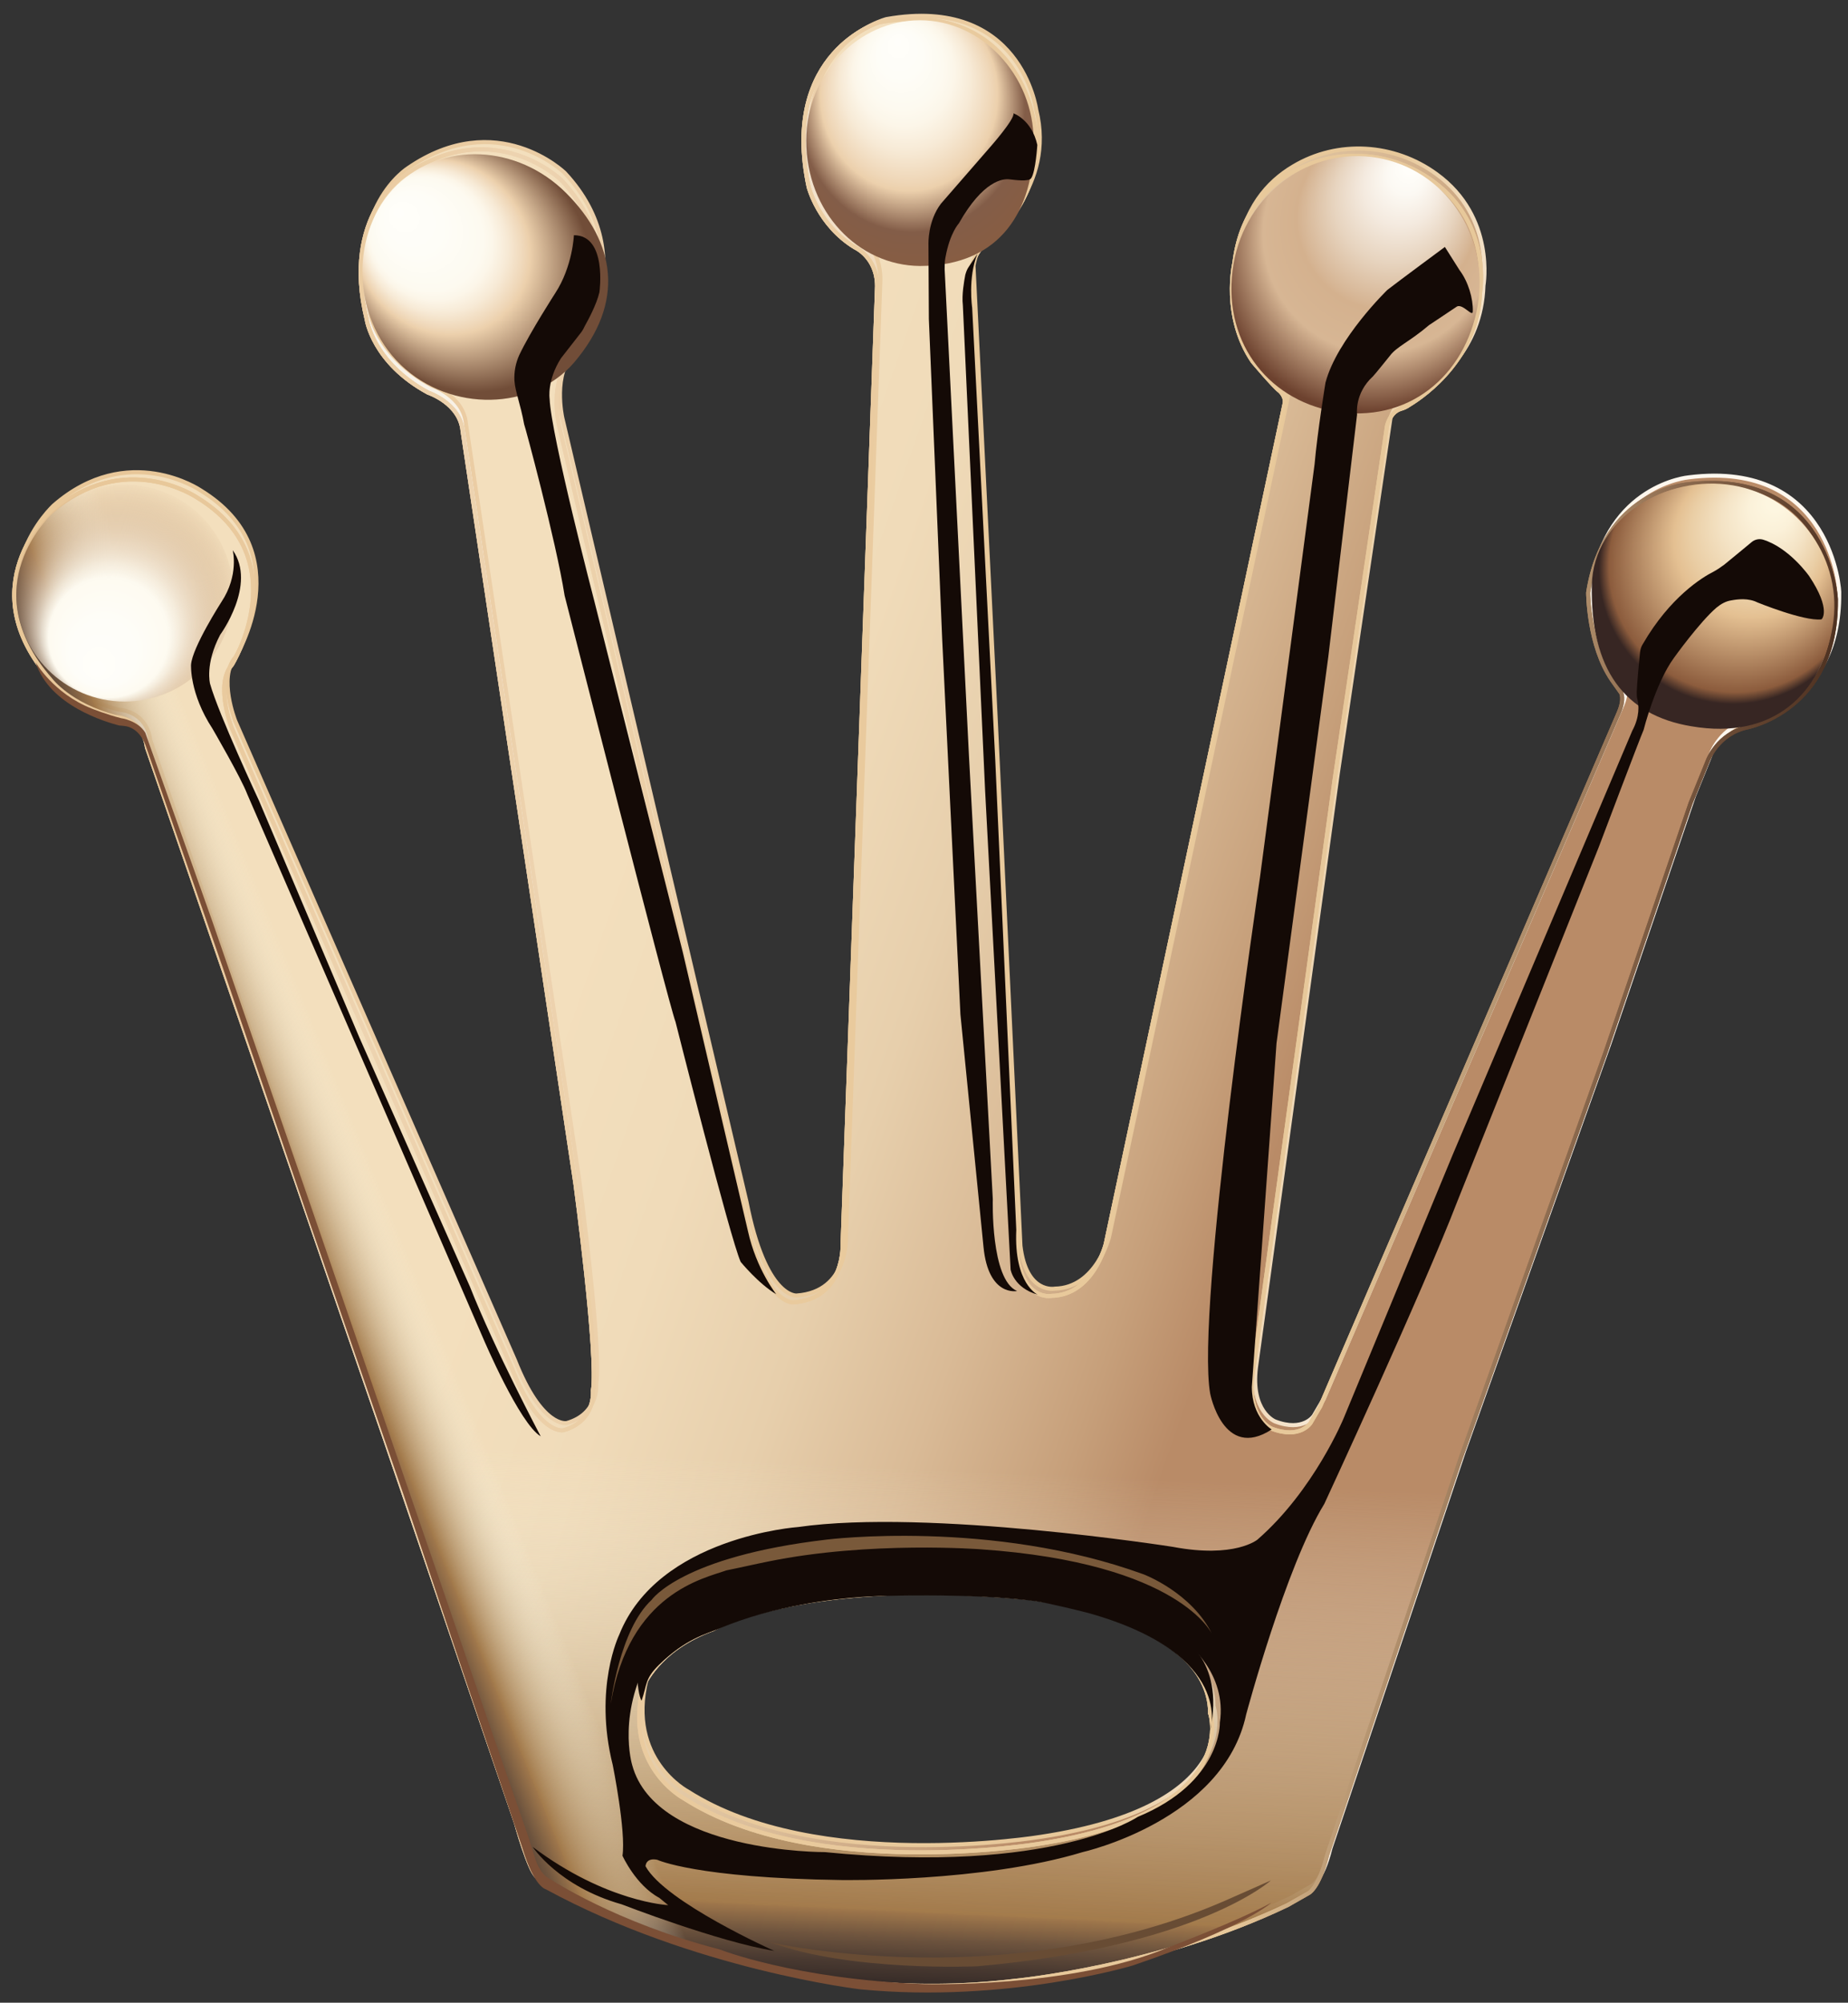
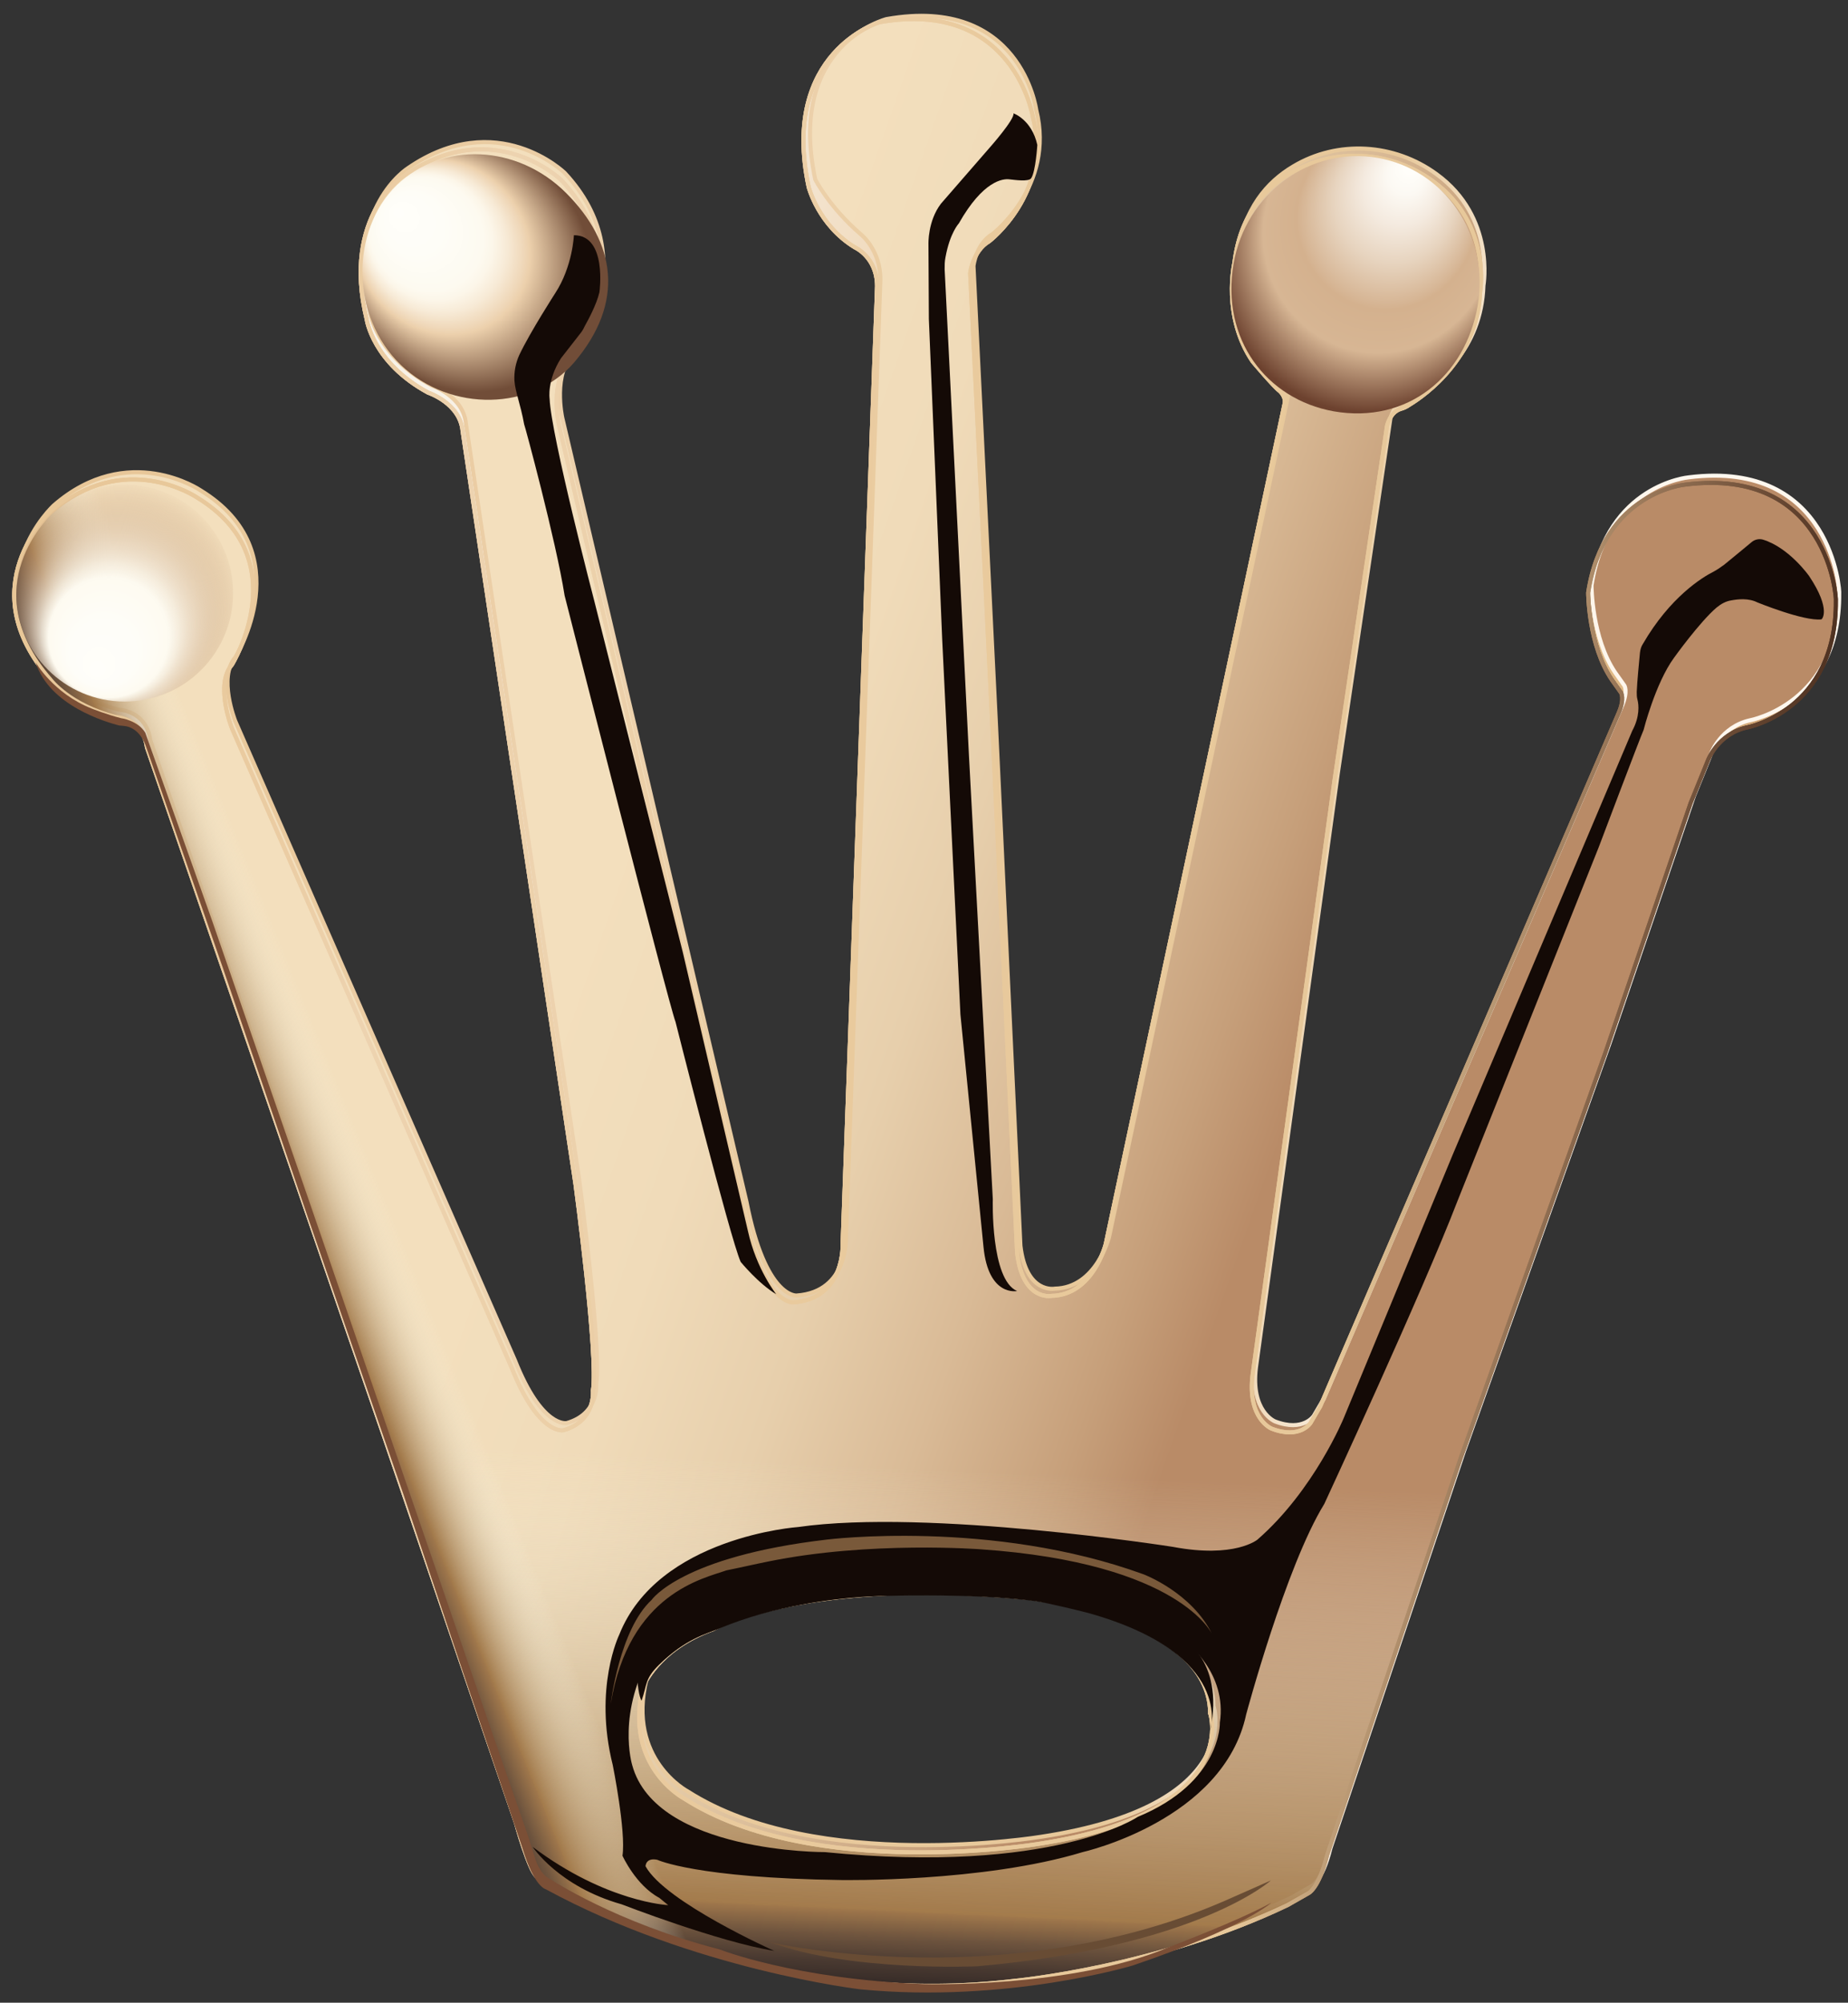
<svg xmlns="http://www.w3.org/2000/svg" xml:space="preserve" style="enable-background:new 0 0 456.6 494.7;" viewBox="0 0 456.6 494.7" y="0px" x="0px" id="Calque_1" version="1.1">
  <rect x="0" y="0" width="456.6" height="494.7" fill="#333333" stroke="none" />
  <style type="text/css">
	.st0{fill:url(#SVGID_1_);stroke:url(#SVGID_00000019678463953470163940000014515243132316895158_);stroke-miterlimit:10;}
	
		.st1{fill:url(#SVGID_00000063606133411579821670000017909272256378398881_);stroke:url(#SVGID_00000047060061096646967860000009091829973210069422_);stroke-miterlimit:10;}
	
		.st2{fill:url(#SVGID_00000088829834965526485040000014352405103732822972_);stroke:url(#SVGID_00000072274475552831054730000003121955510388235945_);stroke-miterlimit:10;}
	
		.st3{fill:url(#SVGID_00000026875514259642630330000003711209592884826757_);stroke:url(#SVGID_00000106849232411800699020000000685991592054965904_);stroke-miterlimit:10;}
	.st4{fill:url(#SVGID_00000015355270138959550660000002731092226053496747_);}
	.st5{fill:url(#SVGID_00000011026473038263735870000010455323275713252797_);}
	.st6{fill:url(#SVGID_00000183971048184985532140000008494942543581525641_);}
	.st7{fill:url(#SVGID_00000158031059448459336750000007533989951761296015_);}
	.st8{fill:url(#SVGID_00000016760809254116245240000015731985956462375601_);}
	.st9{fill:#140A06;}
	.st10{fill:#7B4F36;}
	.st11{fill:#684C34;}
	.st12{fill:#79593A;}
</style>
  <linearGradient gradientTransform="matrix(1 0 0 1 0 -1940)" y2="2270.853" x2="461.064" y1="2123.426" x1="35.557" gradientUnits="userSpaceOnUse" id="SVGID_1_">
    <stop style="stop-color:#F9F4EB" offset="0" />
    <stop style="stop-color:#F8F2E7" offset="0.089" />
    <stop style="stop-color:#F6ECDD" offset="0.17" />
    <stop style="stop-color:#F3E3CD" offset="0.248" />
    <stop style="stop-color:#EFD6B5" offset="0.324" />
    <stop style="stop-color:#EDD3B0" offset="0.338" />
    <stop style="stop-color:#ECCFA9" offset="0.42" />
    <stop style="stop-color:#EBCAA0" offset="0.48" />
    <stop style="stop-color:#E1BC8B" offset="0.703" />
    <stop style="stop-color:#DCB480" offset="0.81" />
    <stop style="stop-color:#CA9E70" offset="0.844" />
    <stop style="stop-color:#B98960" offset="0.893" />
    <stop style="stop-color:#AF7D57" offset="0.944" />
    <stop style="stop-color:#AC7954" offset="1" />
  </linearGradient>
  <linearGradient gradientTransform="matrix(1 0 0 1 0 -1940)" y2="2224.926" x2="430.509" y1="2146.645" x1="-8.035" gradientUnits="userSpaceOnUse" id="SVGID_00000174575772219864716510000005849534115686036915_">
    <stop style="stop-color:#E8C798" offset="0" />
    <stop style="stop-color:#E8C89B" offset="0.139" />
    <stop style="stop-color:#EBCDA4" offset="0.241" />
    <stop style="stop-color:#EDD3B0" offset="0.316" />
    <stop style="stop-color:#ECD0A9" offset="0.399" />
    <stop style="stop-color:#E9CA9D" offset="0.482" />
    <stop style="stop-color:#E7C89A" offset="0.757" />
    <stop style="stop-color:#C8A77F" offset="0.769" />
    <stop style="stop-color:#A07E5E" offset="0.79" />
    <stop style="stop-color:#816046" offset="0.811" />
    <stop style="stop-color:#6A4B35" offset="0.832" />
    <stop style="stop-color:#5C3D2B" offset="0.854" />
    <stop style="stop-color:#533624" offset="0.877" />
    <stop style="stop-color:#503322" offset="0.901" />
  </linearGradient>
  <path d="M416.4,119.7c0,0-20.2,1.8-24,26.7c0,0,0,13,5.9,21.6l2.2,3.1c0,0,1,1.4-0.6,5.1l-73.7,171.2l-2.4,4.1c0,0-2.6,4.1-9.6,1.4  c0,0-6.1-2.4-4.7-13.4l20.2-146.6l13-87.7c0,0,0.7-3.4,3.4-4.2c0.7-0.2,1.4-0.5,2.1-1c4.3-2.6,16.9-11.8,17.5-27.7  c0,0,3-16.9-11.6-27.5c-10.4-7.6-24.4-8.5-35.4-1.9c-6.4,3.8-12.3,10.4-13.7,22c0,0-3.1,13.2,4.5,24.4c0,0,5.3,6.3,6.7,7.3  c0,0,1.6,1.4,1.2,3.1l-44.2,207.6c0,0-3.1,12.6-13.4,12.8c0,0-7.1,1.4-8.5-10.6l-6.1-129.9l-5.5-112.1c0,0,0.6-5.5,4.7-7.9  c0,0,15.5-11.8,10.8-30.7c0,0-4.7-29.3-37.9-23.4c0,0-24.6,7.3-17.5,40.7c0,0,2.4,9.4,11.4,14.9c0,0,5.5,2.4,5.5,9.6L208.2,307  c0,0,0.8,13.8-12.2,14.7c0,0-7.7,0.8-12.4-23.2L138.1,105c0,0-2.5-11.2,3-16.1c0,0,17.6-22.9-2.4-44.4c0,0-16.7-16.3-38.7-1.2  c0,0-15.7,9.8-9.4,35.6c0,0,1.5,10.7,15.2,18.1c0,0,7.9,2.6,8.5,9.5l27.9,186.1c0,0,5.7,42.5,4.3,50.9c0,0,0.8,7.5-7.3,9.8  c0,0-6.1,1.4-12.8-15.5L57.3,179.9c0,0-4.3-10.8,0-15.7c0,0,16.3-26.1-8.6-41.3c0,0-17.9-12.2-36.2,3.7c0,0-20.2,18.3,0,41.3  c0,0,4.7,6.3,16.1,9.2c0,0,6.7,0.2,7.7,7.5l58.6,170.2l32.6,95.5c0,0,3.2,11.6,5.1,13.2c0,0,5.3,5.7,23.2,11.4  c0,0,41.9,20.8,94.9,14.4c0,0,35.2-3.3,67.4-18.7l5.1-2.9c0,0,2.6-1,4.7-9.4l33-98.1l35.8-100.3l21-61.5l4.3-10.6  c0,0,2.4-6.5,9.6-8.1c0,0,22.2-4.1,22-31.3C453.8,148.4,452,115.2,416.4,119.7z M256.4,455.5c0,0-55.4,9.2-87.3-11.2  c0,0-15.1-7.9-10.2-27.7c0,0,3.6-9.3,17.3-14.2c0,0,22.4-13,78-7.7c0,0,44.6,5.1,44.8,28.5C299.1,423.3,306.9,447.8,256.4,455.5z" style="fill:url(#SVGID_1_);stroke:url(#SVGID_00000174575772219864716510000005849534115686036915_);stroke-miterlimit:10;" />
  <linearGradient gradientTransform="matrix(1 0 0 1 0 -1940)" y2="2251.671" x2="409.373" y1="2146.84" x1="111.356" gradientUnits="userSpaceOnUse" id="SVGID_00000152222378574173885990000014714797310268294838_">
    <stop style="stop-color:#F3DFBD" offset="0.12" />
    <stop style="stop-color:#F0DBB9" offset="0.257" />
    <stop style="stop-color:#E7CFAC" offset="0.382" />
    <stop style="stop-color:#D9BA96" offset="0.503" />
    <stop style="stop-color:#C69F7A" offset="0.62" />
    <stop style="stop-color:#B98B67" offset="0.691" />
  </linearGradient>
  <linearGradient gradientTransform="matrix(1 0 0 1 0 -1940)" y2="2223.513" x2="431.272" y1="2145.232" x1="-7.272" gradientUnits="userSpaceOnUse" id="SVGID_00000147916171953477459570000000704597182051151772_">
    <stop style="stop-color:#E8C798" offset="0" />
    <stop style="stop-color:#E8C89B" offset="0.139" />
    <stop style="stop-color:#EBCDA4" offset="0.241" />
    <stop style="stop-color:#EDD3B0" offset="0.316" />
    <stop style="stop-color:#ECD0A9" offset="0.399" />
    <stop style="stop-color:#E9CA9D" offset="0.482" />
    <stop style="stop-color:#E7C89A" offset="0.714" />
    <stop style="stop-color:#EFD8B7" offset="0.749" />
    <stop style="stop-color:#F5E5CF" offset="0.784" />
    <stop style="stop-color:#FAEFE0" offset="0.821" />
    <stop style="stop-color:#FDF5EA" offset="0.86" />
    <stop style="stop-color:#FEF7EE" offset="0.901" />
  </linearGradient>
  <path d="M417.23,117.913c0,0-20.2,1.8-24,26.7c0,0,0,13,5.9,21.6l2.2,3.1c0,0,1,1.4-0.6,5.1l-73.7,171.2l-2.4,4.1c0,0-2.6,4.1-9.6,1.4  c0,0-6.1-2.4-4.7-13.4l20.2-146.6l13-87.7c0,0,0.7-3.4,3.4-4.2c0.7-0.2,3-1.6,3.7-2c4.3-2.6,15.4-10.8,15.9-26.7  c0,0,3-16.9-11.6-27.5c-10.4-7.6-24.4-8.5-35.4-1.9c-6.4,3.8-12.3,10.4-13.7,22c0,0-3.1,13.2,4.5,24.4c0,0,5.3,6.3,6.7,7.3  c0,0,1.6,1.4,1.2,3.1l-44.2,207.6c0,0-3.1,12.6-13.4,12.8c0,0-7.1,1.4-8.5-10.6l-6.1-129.9l-5.5-112.1c0,0,0.6-5.5,4.7-7.9  c0,0,15.5-11.8,10.8-30.7c0,0-3.8-28.3-37-22.4c0,0-24.7,6.2-17.6,39.6c0,0,3.4,6.8,11.3,13.6c0,0,4.8,3.8,4.8,11.1l-8.5,236.3  c0,0,0.8,13.8-12.2,14.7c0,0-7.7,0.8-12.4-23.2l-45.5-193.6c0,0-2.5-11.2,3-16.1c0,0,17.6-22.9-2.4-44.4c0,0-16.7-16.3-38.7-1.2  c0,0-15.7,9.8-9.4,35.6c0,0,1.5,10.7,15.2,18.1c0,0,7.9,2.6,8.5,9.5l27.9,186.1c0,0,5.7,42.5,4.3,50.9c0,0,0.8,7.5-7.3,9.8  c0,0-6.1,1.4-12.8-15.5l-69.1-157.9c0,0-4.3-10.8,0-15.7c0,0,16.3-26.1-8.6-41.3c0,0-17.9-12.2-36.2,3.7c0,0-20.2,18.3,0,41.3  c0,0,4.7,6.3,16.1,9.2c0,0,6.7,0.2,7.7,7.5l58.6,170.2l32.6,95.5c0,0,3.2,11.6,5.1,13.2c0,0,5.3,5.7,23.2,11.4  c0,0,41.9,20.8,94.9,14.4c0,0,35.2-3.3,67.4-18.7l5.1-2.9c0,0,2.6-1,4.7-9.4l33-98.1l35.8-100.3l21-61.5l4.3-10.6  c0,0,2.4-6.5,9.6-8.1c0,0,22.2-4.1,22-31.3C454.63,146.613,452.83,113.413,417.23,117.913z M257.23,453.713c0,0-55.4,9.2-87.3-11.2  c0,0-15.1-7.9-10.2-27.7c0,0,3.6-9.3,17.3-14.2c0,0,22.4-13,78-7.7c0,0,44.6,5.1,44.8,28.5  C299.93,421.513,307.73,446.013,257.23,453.713z" style="fill:url(#SVGID_00000152222378574173885990000014714797310268294838_);stroke:url(#SVGID_00000147916171953477459570000000704597182051151772_);stroke-miterlimit:10;" />
  <linearGradient gradientTransform="matrix(1 0 0 1 0 -1940)" y2="2477.763" x2="209.978" y1="2058.482" x1="229.976" gradientUnits="userSpaceOnUse" id="SVGID_00000122714354972697011210000006749989700274559664_">
    <stop style="stop-color:#FCFBE9;stop-opacity:0" offset="0.581" />
    <stop style="stop-color:#EEE6D0;stop-opacity:0.181" offset="0.628" />
    <stop style="stop-color:#CCB592;stop-opacity:0.554" offset="0.725" />
    <stop style="stop-color:#A37B4C" offset="0.842" />
    <stop style="stop-color:#9E764B" offset="0.843" />
    <stop style="stop-color:#6E543E" offset="0.858" />
    <stop style="stop-color:#4A3A31" offset="0.873" />
    <stop style="stop-color:#2F2624" offset="0.889" />
    <stop style="stop-color:#1C1718" offset="0.904" />
    <stop style="stop-color:#0F0C0D" offset="0.92" />
    <stop style="stop-color:#070506" offset="0.937" />
    <stop style="stop-color:#050304" offset="0.955" />
  </linearGradient>
  <linearGradient gradientTransform="matrix(1 0 0 1 0 -1940)" y2="2224.926" x2="430.509" y1="2146.645" x1="-8.035" gradientUnits="userSpaceOnUse" id="SVGID_00000172434672838144183590000011404677870246665097_">
    <stop style="stop-color:#E8C798" offset="0" />
    <stop style="stop-color:#E8C89B" offset="0.102" />
    <stop style="stop-color:#EBCDA4" offset="0.178" />
    <stop style="stop-color:#EDD3B0" offset="0.234" />
    <stop style="stop-color:#ECD0A9" offset="0.357" />
    <stop style="stop-color:#E9CA9D" offset="0.482" />
    <stop style="stop-color:#E7C89A" offset="0.796" />
    <stop style="stop-color:#967456" offset="0.888" />
    <stop style="stop-color:#62432F" offset="0.964" />
    <stop style="stop-color:#503322" offset="1" />
  </linearGradient>
  <path d="M416.4,119.7c0,0-20.2,1.8-24,26.7c0,0,0,13,5.9,21.6l2.2,3.1c0,0,1,1.4-0.6,5.1l-73.7,171.2l-2.4,4.1c0,0-2.6,4.1-9.6,1.4  c0,0-6.1-2.4-4.7-13.4l20.2-146.6l13-87.7c0,0,0.7-3.4,3.4-4.2c0.7-0.2,1.4-0.5,2.1-1c4.3-2.6,16.9-11.8,17.5-27.7  c0,0,3-16.9-11.6-27.5c-10.4-7.6-24.4-8.5-35.4-1.9c-6.4,3.8-12.3,10.4-13.7,22c0,0-3.1,13.2,4.5,24.4c0,0,5.3,6.3,6.7,7.3  c0,0,1.6,1.4,1.2,3.1l-44.2,207.6c0,0-3.1,12.6-13.4,12.8c0,0-7.1,1.4-8.5-10.6l-6.1-129.9l-5.5-112.1c0,0,0.6-5.5,4.7-7.9  c0,0,15.5-11.8,10.8-30.7c0,0-4.7-29.3-37.9-23.4c0,0-24.6,7.3-17.5,40.7c0,0,2.4,9.4,11.4,14.9c0,0,5.5,2.4,5.5,9.6L208.2,307  c0,0,0.8,13.8-12.2,14.7c0,0-7.7,0.8-12.4-23.2L138.1,105c0,0-2.5-11.2,3-16.1c0,0,17.6-22.9-2.4-44.4c0,0-16.7-16.3-38.7-1.2  c0,0-15.7,9.8-9.4,35.6c0,0,1.5,10.7,15.2,18.1c0,0,7.9,2.6,8.5,9.5l27.9,186.1c0,0,5.7,42.5,4.3,50.9c0,0,0.8,7.5-7.3,9.8  c0,0-6.1,1.4-12.8-15.5L57.3,179.9c0,0-4.3-10.8,0-15.7c0,0,16.3-26.1-8.6-41.3c0,0-17.9-12.2-36.2,3.7c0,0-20.2,18.3,0,41.3  c0,0,4.7,6.3,16.1,9.2c0,0,6.7,0.2,7.7,7.5l58.6,170.2l32.6,95.5c0,0,3.2,11.6,5.1,13.2c0,0,5.3,5.7,23.2,11.4  c0,0,41.9,20.8,94.9,14.4c0,0,35.2-3.3,67.4-18.7l5.1-2.9c0,0,2.6-1,4.7-9.4l33-98.1l35.8-100.3l21-61.5l4.3-10.6  c0,0,2.4-6.5,9.6-8.1c0,0,22.2-4.1,22-31.3C453.8,148.4,452,115.2,416.4,119.7z M256.4,455.5c0,0-55.4,9.2-87.3-11.2  c0,0-15.1-7.9-10.2-27.7c0,0,3.6-9.3,17.3-14.2c0,0,22.4-13,78-7.7c0,0,44.6,5.1,44.8,28.5C299.1,423.3,306.9,447.8,256.4,455.5z" style="fill:url(#SVGID_00000122714354972697011210000006749989700274559664_);stroke:url(#SVGID_00000172434672838144183590000011404677870246665097_);stroke-miterlimit:10;" />
  <linearGradient gradientTransform="matrix(1 0 0 1 0 -1940)" y2="2271.512" x2="25.121" y1="2121.809" x1="392.616" gradientUnits="userSpaceOnUse" id="SVGID_00000033328695836914367000000002147520453627907456_">
    <stop style="stop-color:#FCFBE9;stop-opacity:0" offset="0.803" />
    <stop style="stop-color:#EEE6D0;stop-opacity:0.181" offset="0.812" />
    <stop style="stop-color:#CCB592;stop-opacity:0.554" offset="0.831" />
    <stop style="stop-color:#A37B4C" offset="0.854" />
    <stop style="stop-color:#9E764B" offset="0.855" />
    <stop style="stop-color:#6E543E" offset="0.868" />
    <stop style="stop-color:#4A3A31" offset="0.882" />
    <stop style="stop-color:#2F2624" offset="0.896" />
    <stop style="stop-color:#1C1718" offset="0.91" />
    <stop style="stop-color:#0F0C0D" offset="0.924" />
    <stop style="stop-color:#070506" offset="0.939" />
    <stop style="stop-color:#050304" offset="0.955" />
  </linearGradient>
  <linearGradient gradientTransform="matrix(1 0 0 1 0 -1940)" y2="2224.926" x2="430.509" y1="2146.645" x1="-8.035" gradientUnits="userSpaceOnUse" id="SVGID_00000090279512905507455050000012725272829985070268_">
    <stop style="stop-color:#E8C798" offset="0" />
    <stop style="stop-color:#E8C89B" offset="0.102" />
    <stop style="stop-color:#EBCDA4" offset="0.178" />
    <stop style="stop-color:#EDD3B0" offset="0.234" />
    <stop style="stop-color:#ECD0A9" offset="0.357" />
    <stop style="stop-color:#E9CA9D" offset="0.482" />
    <stop style="stop-color:#E7C89A" offset="0.796" />
    <stop style="stop-color:#967456" offset="0.888" />
    <stop style="stop-color:#62432F" offset="0.964" />
    <stop style="stop-color:#503322" offset="1" />
  </linearGradient>
  <path d="M416.4,119.7c0,0-20.2,1.8-24,26.7c0,0,0,13,5.9,21.6l2.2,3.1c0,0,1,1.4-0.6,5.1l-73.7,171.2l-2.4,4.1c0,0-2.6,4.1-9.6,1.4  c0,0-6.1-2.4-4.7-13.4l20.2-146.6l13-87.7c0,0,0.7-3.4,3.4-4.2c0.7-0.2,1.4-0.5,2.1-1c4.3-2.6,16.9-11.8,17.5-27.7  c0,0,3-16.9-11.6-27.5c-10.4-7.6-24.4-8.5-35.4-1.9c-6.4,3.8-12.3,10.4-13.7,22c0,0-3.1,13.2,4.5,24.4c0,0,5.3,6.3,6.7,7.3  c0,0,1.6,1.4,1.2,3.1l-44.2,207.6c0,0-3.1,12.6-13.4,12.8c0,0-7.1,1.4-8.5-10.6l-6.1-129.9l-5.5-112.1c0,0,0.6-5.5,4.7-7.9  c0,0,15.5-11.8,10.8-30.7c0,0-4.7-29.3-37.9-23.4c0,0-24.6,7.3-17.5,40.7c0,0,2.4,9.4,11.4,14.9c0,0,5.5,2.4,5.5,9.6L208.2,307  c0,0,0.8,13.8-12.2,14.7c0,0-7.7,0.8-12.4-23.2L138.1,105c0,0-2.5-11.2,3-16.1c0,0,17.6-22.9-2.4-44.4c0,0-16.7-16.3-38.7-1.2  c0,0-15.7,9.8-9.4,35.6c0,0,1.5,10.7,15.2,18.1c0,0,7.9,2.6,8.5,9.5l27.9,186.1c0,0,5.7,42.5,4.3,50.9c0,0,0.8,7.5-7.3,9.8  c0,0-6.1,1.4-12.8-15.5L57.3,179.9c0,0-4.3-10.8,0-15.7c0,0,16.3-26.1-8.6-41.3c0,0-17.9-12.2-36.2,3.7c0,0-20.2,18.3,0,41.3  c0,0,4.7,6.3,16.1,9.2c0,0,6.7,0.2,7.7,7.5l58.6,170.2l32.6,95.5c0,0,3.2,11.6,5.1,13.2c0,0,5.3,5.7,23.2,11.4  c0,0,41.9,20.8,94.9,14.4c0,0,35.2-3.3,67.4-18.7l5.1-2.9c0,0,2.6-1,4.7-9.4l33-98.1l35.8-100.3l21-61.5l4.3-10.6  c0,0,2.4-6.5,9.6-8.1c0,0,22.2-4.1,22-31.3C453.8,148.4,452,115.2,416.4,119.7z M256.4,455.5c0,0-55.4,9.2-87.3-11.2  c0,0-15.1-7.9-10.2-27.7c0,0,3.6-9.3,17.3-14.2c0,0,23.474-14.622,79.202-8.184c0,0,43.398,5.584,43.598,28.984  C299.1,423.3,306.9,447.8,256.4,455.5z" style="fill:url(#SVGID_00000033328695836914367000000002147520453627907456_);stroke:url(#SVGID_00000090279512905507455050000012725272829985070268_);stroke-miterlimit:10;" />
  <radialGradient gradientUnits="userSpaceOnUse" gradientTransform="matrix(1.061 0 0 1.061 -11.505 -2012.043)" fy="2053.271" fx="33.072" r="30.999" cy="2034.442" cx="39.873" id="SVGID_00000156560241183201617180000015296251329163257473_">
    <stop style="stop-color:#FFFEFA" offset="0" />
    <stop style="stop-color:#FEFDF8" offset="0.248" />
    <stop style="stop-color:#FEFBF1" offset="0.433" />
    <stop style="stop-color:#FDFAF0" offset="0.452" />
    <stop style="stop-color:#F6EFE2;stop-opacity:0.866" offset="0.513" />
    <stop style="stop-color:#E4D2BE;stop-opacity:0.627" offset="0.62" />
    <stop style="stop-color:#C8A789;stop-opacity:0.314" offset="0.76" />
    <stop style="stop-color:#AC7954;stop-opacity:0" offset="0.901" />
  </radialGradient>
  <circle r="26.8" cy="146.5" cx="30.8" style="fill:url(#SVGID_00000156560241183201617180000015296251329163257473_);" />
  <radialGradient gradientUnits="userSpaceOnUse" gradientTransform="matrix(-0.816 0.816 -0.894 -0.894 599.003 165.7)" fy="343.873" fx="237.449" r="32.855" cy="322.848" cx="234.59" id="SVGID_00000030450869320157045880000001994464900224319406_">
    <stop style="stop-color:#FFFEFA" offset="0" />
    <stop style="stop-color:#FEFDF7" offset="0.192" />
    <stop style="stop-color:#FDFAF0" offset="0.353" />
    <stop style="stop-color:#FCF6E9" offset="0.393" />
    <stop style="stop-color:#F7EAD6" offset="0.451" />
    <stop style="stop-color:#EFD7B8" offset="0.52" />
    <stop style="stop-color:#ECD0AC" offset="0.544" />
    <stop style="stop-color:#714D38" offset="0.797" />
  </radialGradient>
  <path d="M99.1,90.2C86.5,78.1,86.6,56.9,98,45.8  c11.2-10.9,29.8-10.2,41.9,1.9s14.7,26.9,1.9,41.9C131.6,101.4,111.4,102,99.1,90.2z" style="fill:url(#SVGID_00000030450869320157045880000001994464900224319406_);" />
  <radialGradient gradientUnits="userSpaceOnUse" gradientTransform="matrix(-1.12 0 0 -1.216 -173.585 310.377)" fy="247.148" fx="-352.883" r="36.766" cy="226.244" cx="-357.837" id="SVGID_00000159453184282248862980000006517300495589238719_">
    <stop style="stop-color:#FFFEFA" offset="0" />
    <stop style="stop-color:#FEFDF7" offset="0.132" />
    <stop style="stop-color:#FDFAF0" offset="0.242" />
    <stop style="stop-color:#FCF6E9" offset="0.303" />
    <stop style="stop-color:#F7EAD6" offset="0.392" />
    <stop style="stop-color:#EFD7B8" offset="0.497" />
    <stop style="stop-color:#ECD0AC" offset="0.532" />
    <stop style="stop-color:#835D48" offset="0.677" />
    <stop style="stop-color:#8C5C3D" offset="0.95" />
  </radialGradient>
-   <path d="M199.2,34.7c0-16.5,12.9-29.7,28.1-29.7  c15.2,0,28.1,13.5,28.1,30s-7.9,30.7-28.1,30.7C212.1,65.6,199.2,52.4,199.2,34.7z" style="fill:url(#SVGID_00000159453184282248862980000006517300495589238719_);" />
  <radialGradient gradientUnits="userSpaceOnUse" gradientTransform="matrix(-1.208 -0.209 0.217 -1.254 -158.298 521.438)" fy="440.547" fx="-340.736" r="41.056" cy="415.262" cx="-333.529" id="SVGID_00000121269072590406444350000006205372411075190151_">
    <stop style="stop-color:#FFFEFA" offset="0.031" />
    <stop style="stop-color:#FCF9F3" offset="0.095" />
    <stop style="stop-color:#F4EADF" offset="0.188" />
    <stop style="stop-color:#E7D4BF" offset="0.3" />
    <stop style="stop-color:#D6B594" offset="0.425" />
    <stop style="stop-color:#D4B18E" offset="0.44" />
    <stop style="stop-color:#D7B694" offset="0.57" />
    <stop style="stop-color:#6D422F" offset="0.747" />
  </radialGradient>
  <path d="M304.8,65.1c3-17.3,18.9-29,35.6-26.1  c16.6,2.9,27.7,19.2,24.7,36.5s-17.2,29.3-35.6,26.1C312.9,98.6,301.6,83.8,304.8,65.1z" style="fill:url(#SVGID_00000121269072590406444350000006205372411075190151_);" />
  <radialGradient gradientUnits="userSpaceOnUse" gradientTransform="matrix(-1.186 -0.205 0.205 -1.186 6.443 599.359)" fy="451.452" fx="-287.076" r="41.094" cy="427.103" cx="-277.091" id="SVGID_00000093146061660184198950000015688140293672518791_">
    <stop style="stop-color:#FDF6E0" offset="0.044" />
    <stop style="stop-color:#FBF1D9" offset="0.112" />
    <stop style="stop-color:#F4E3C5" offset="0.211" />
    <stop style="stop-color:#EACEA5" offset="0.329" />
    <stop style="stop-color:#E4C092" offset="0.389" />
    <stop style="stop-color:#8C5C3D" offset="0.632" />
    <stop style="stop-color:#372623" offset="0.67" />
  </radialGradient>
-   <path d="M393.3,144.5c0.4-16.7,18.5-27.4,34.9-24.6  s27.4,18.5,24.6,34.9s-14.5,28.1-34.9,24.6C401.5,176.7,392.9,165.4,393.3,144.5z" style="fill:url(#SVGID_00000093146061660184198950000015688140293672518791_);" />
  <g>
-     <path d="M133.6,354.8c0,0-11.4-21.5-17.5-37l-27.3-61.5L64,197.8c0,0-10-21.4-12.1-28.9c0,0-1.3-4.9,2.5-12.1   c0,0,9.1-12.4,3.1-20.9c0,0,1.6,6.2-2.8,12.8c0,0-7.2,11.2-7.5,15.5c0,0-0.4,7.1,5.3,15.8c0,0,7.1,12.2,8.6,16.2   c0,0,57.9,133.4,58.2,134.2C119.6,331.1,128.4,351.7,133.6,354.8z" class="st9" />
    <path d="M139.5,147.1c0,0,25.8,101.3,27.4,105.3c0,0,13.5,53.5,16.1,59.3c0,0,4.4,5.4,8.8,8c0,0-4.9-6.1-7-15.6   l-16.1-68.9l-21.8-86.5c0,0-10.8-41.4-11.1-50.2c0,0-0.7-4.5,2.8-10l4.6-5.9c0.5-0.6,0.9-1.2,1.2-1.9c1-1.8,3-5.5,3.7-8.5   c0,0,2-14.1-6.3-14.1c0,0-0.3,7.7-4.6,14.3c0,0-6.2,9.6-8.9,15.3c-0.9,2-1.3,4.1-1.2,6.3c0.2,2.8,1.5,5.8,2.4,10.8   C129.6,104.8,137.4,133.7,139.5,147.1z" class="st9" />
    <path d="M229.5,78.8l3.3,79.2l4.5,92.6L243,308c1.2,12.4,8.3,10.9,8.3,10.9c-6.6-2.8-6-22.7-6-22.7l-5.9-109.7l-6-120   c0-1,0-1.9,0.2-2.9c1.1-6.1,3.3-8.4,3.3-8.4c6-10.6,10.9-11.1,12.5-10.9c1.1,0.1,4.8,0.7,5.4-0.3c1.1-1.7,1.5-8.2,1.5-8.2   c-1.4-6.3-5.9-7.8-5.9-7.8c0.4,1.4-5.9,8.5-5.9,8.5l-12,13.8c-3.3,4.3-3.1,10-3.1,10L229.5,78.8L229.5,78.8z" class="st9" />
-     <path d="M239.3,66c-0.4,0.6-0.6,1.2-0.8,1.9c-0.3,1.6-0.9,4.9-0.6,7.5l5.5,119.9l6.3,118.3c0,0,0.7,4.5,6.7,6.2   c0,0-5.9-2.6-5.3-16l-5.2-116.2L240.2,76c0,0-1.1-7.4,1.3-13.3L239.3,66z" class="st9" />
-     <path d="M314.2,353.1c0,0-4.9-2.9-4.9-10.5l6.1-84.9l12.8-95.5l7.1-59.8c0,0-0.7-5.2,3.9-9.4c0.6-0.6,3.7-4.5,4.2-5.1   c1.7-2.3,4.9-3.5,9.7-7.6l6.9-4.6c1.5-0.7,3.9,2.8,3.9,1.2c0.1-3.1-1.1-7.3-3.3-10.2L357,61c0,0-11.1,8.2-14.2,10.6   c0,0-12.4,12-15.3,22.9c0,0-2,12.2-2.7,20.2l-13.5,102.1c0,0-15.9,106.7-12.3,127.4C299,344.2,302.2,360.9,314.2,353.1z" class="st9" />
    <path d="M447,142.3c0,0-4.9-7-11.4-9c-1-0.3-2.1,0-2.8,0.6c-1.7,1.4-4.7,3.9-6.8,5.6c-0.8,0.6-1.7,1.2-2.6,1.7   c-2.8,1.4-10.8,6.3-17.5,17.9c-0.4,0.6-0.6,1.3-0.7,2.1c-0.2,2.2-0.7,7.1-0.8,9.7c0,0.7,0,1.3,0.2,2c0.3,1.2,0.6,4.1-1.3,7.6   l-44.4,104.8l-26.9,65c0,0-7.3,17.8-21.3,30c0,0-5.6,4.7-20.9,1.8c0,0-60.4-9.5-92.6-4.9c0,0-34.6,2.4-44.2,26.6   c0,0-6.4,13.1-1.6,32.2c0,0,3.3,16.4,2.4,22.4c0,0,3.3,7.3,9.1,10.4l2.2,1.8c0,0-15.3-0.7-33.5-14.4c0,0,6.4,9.8,22,14.2   c0,0,24,9.3,37.7,11.5c0,0-26.9-12-31.8-20.9c0,0,0-2.2,2.9-1.6c0,0,9.5,4.5,45.5,5c0,0,34.9,0.6,59.6-6.9c0,0,34.8-7.8,40.4-34   c0,0,9.8-36.6,19.3-52c0,0,24.2-52.2,32.9-74.8l34.9-87.4c0,0,10.2-27,11.1-29c0,0,2.9-11.5,7.5-17.8c0,0,6.3-8.8,10.5-12.4   c1.1-0.9,2.3-1.6,3.7-1.8c1.6-0.3,4.2-0.6,6.4,0.5c0,0,11.5,4.7,15.8,4.2C450.1,153.1,452.6,150.7,447,142.3z M301.4,425.5   c0,0,0.5,14.7-20.3,23.3c0,0-20.9,14.3-77.3,8.7c0,0-41.7,0.2-47.6-21.5c0,0-4.054-13.133,5.25-28.42   c0,0,12.113-15.76,54.313-17.56c0,0,52.294-2.525,77.395,15.775C293.158,405.794,303.216,413.192,301.4,425.5z" class="st9" />
    <path d="M291.2,404.1c-9.1-7.1-18.124-11.522-18.124-11.522c-30.9-6-60.837-4.316-60.837-4.316   C167.339,391.362,159,410.9,159,410.9l0.774-5.51c-3.402,1.686-2.416,13.034-1.263,14.712c1.426-3.967,0.705-5.328,4.329-8.875   c6.625-6.484,11.734-7.626,14.795-8.919c6.878-2.905,14.116-4.767,20.569-5.961c11.525-2.132,20.547-2.132,20.547-2.132   c20.134-0.483,31.591,0.574,37.116,1.302c2.827,0.372,12.068,2.64,13.256,2.977c36.093,10.233,29.907,28.93,29.907,28.93   C302.751,409.472,291.2,404.1,291.2,404.1z" class="st9" />
  </g>
  <path d="M8.8,163.6c0,0,4.4,7.7,13.8,11.4c0,0,3.7,1.5,7.3,2.4c0,0,4.1,0.5,6,3.6l16.5,46.4l23.5,67.9l46,133.6  l8.4,24.1l2.1,6.6c0,0,1.1,3.5,3.6,4.6c0,0,16.1,10.7,41.7,17.3c0,0,18.6,7.4,50.6,8.6c0,0,36.1,1.1,60.2-9c0,0,17.7-6.7,25.6-11.1  c0,0-6.3,6-34.2,15.5c0,0-31,9.4-67.3,5.9c0,0-41.1-4.8-77.7-24.7c0,0-2.9-0.5-5.8-10.1L114,411.9l-14.3-42.7L76,300.5l-20.9-61.3  l-19.1-55c0,0-1.4-4.6-5.5-4.9c-0.4,0-0.7-0.1-1.1-0.1C26.4,178.4,12.2,174.4,8.8,163.6z" class="st10" />
  <path d="M190.4,479.8c0,0,59.3,13.6,114.1-11.1l9.5-4.2c0,0-18.1,16.4-72.6,21.2C241.3,485.7,210.2,487.1,190.4,479.8z" class="st11" />
  <path d="M150.9,420.9c0,0,2.1-18.3,10.1-25.7c0,0,7.3-10.7,43.3-14.9c0,0,40.7-5.1,78.3,8.6c0,0,11.9,4.5,16.9,14.8  c0,0-7.8-17.6-57.2-21c0,0-27.4-2.1-52.4,3c-3.5,0.7-6.9,1.5-10.4,2.2C173.914,389.902,155.4,393.5,150.9,420.9z" class="st12" />
</svg>